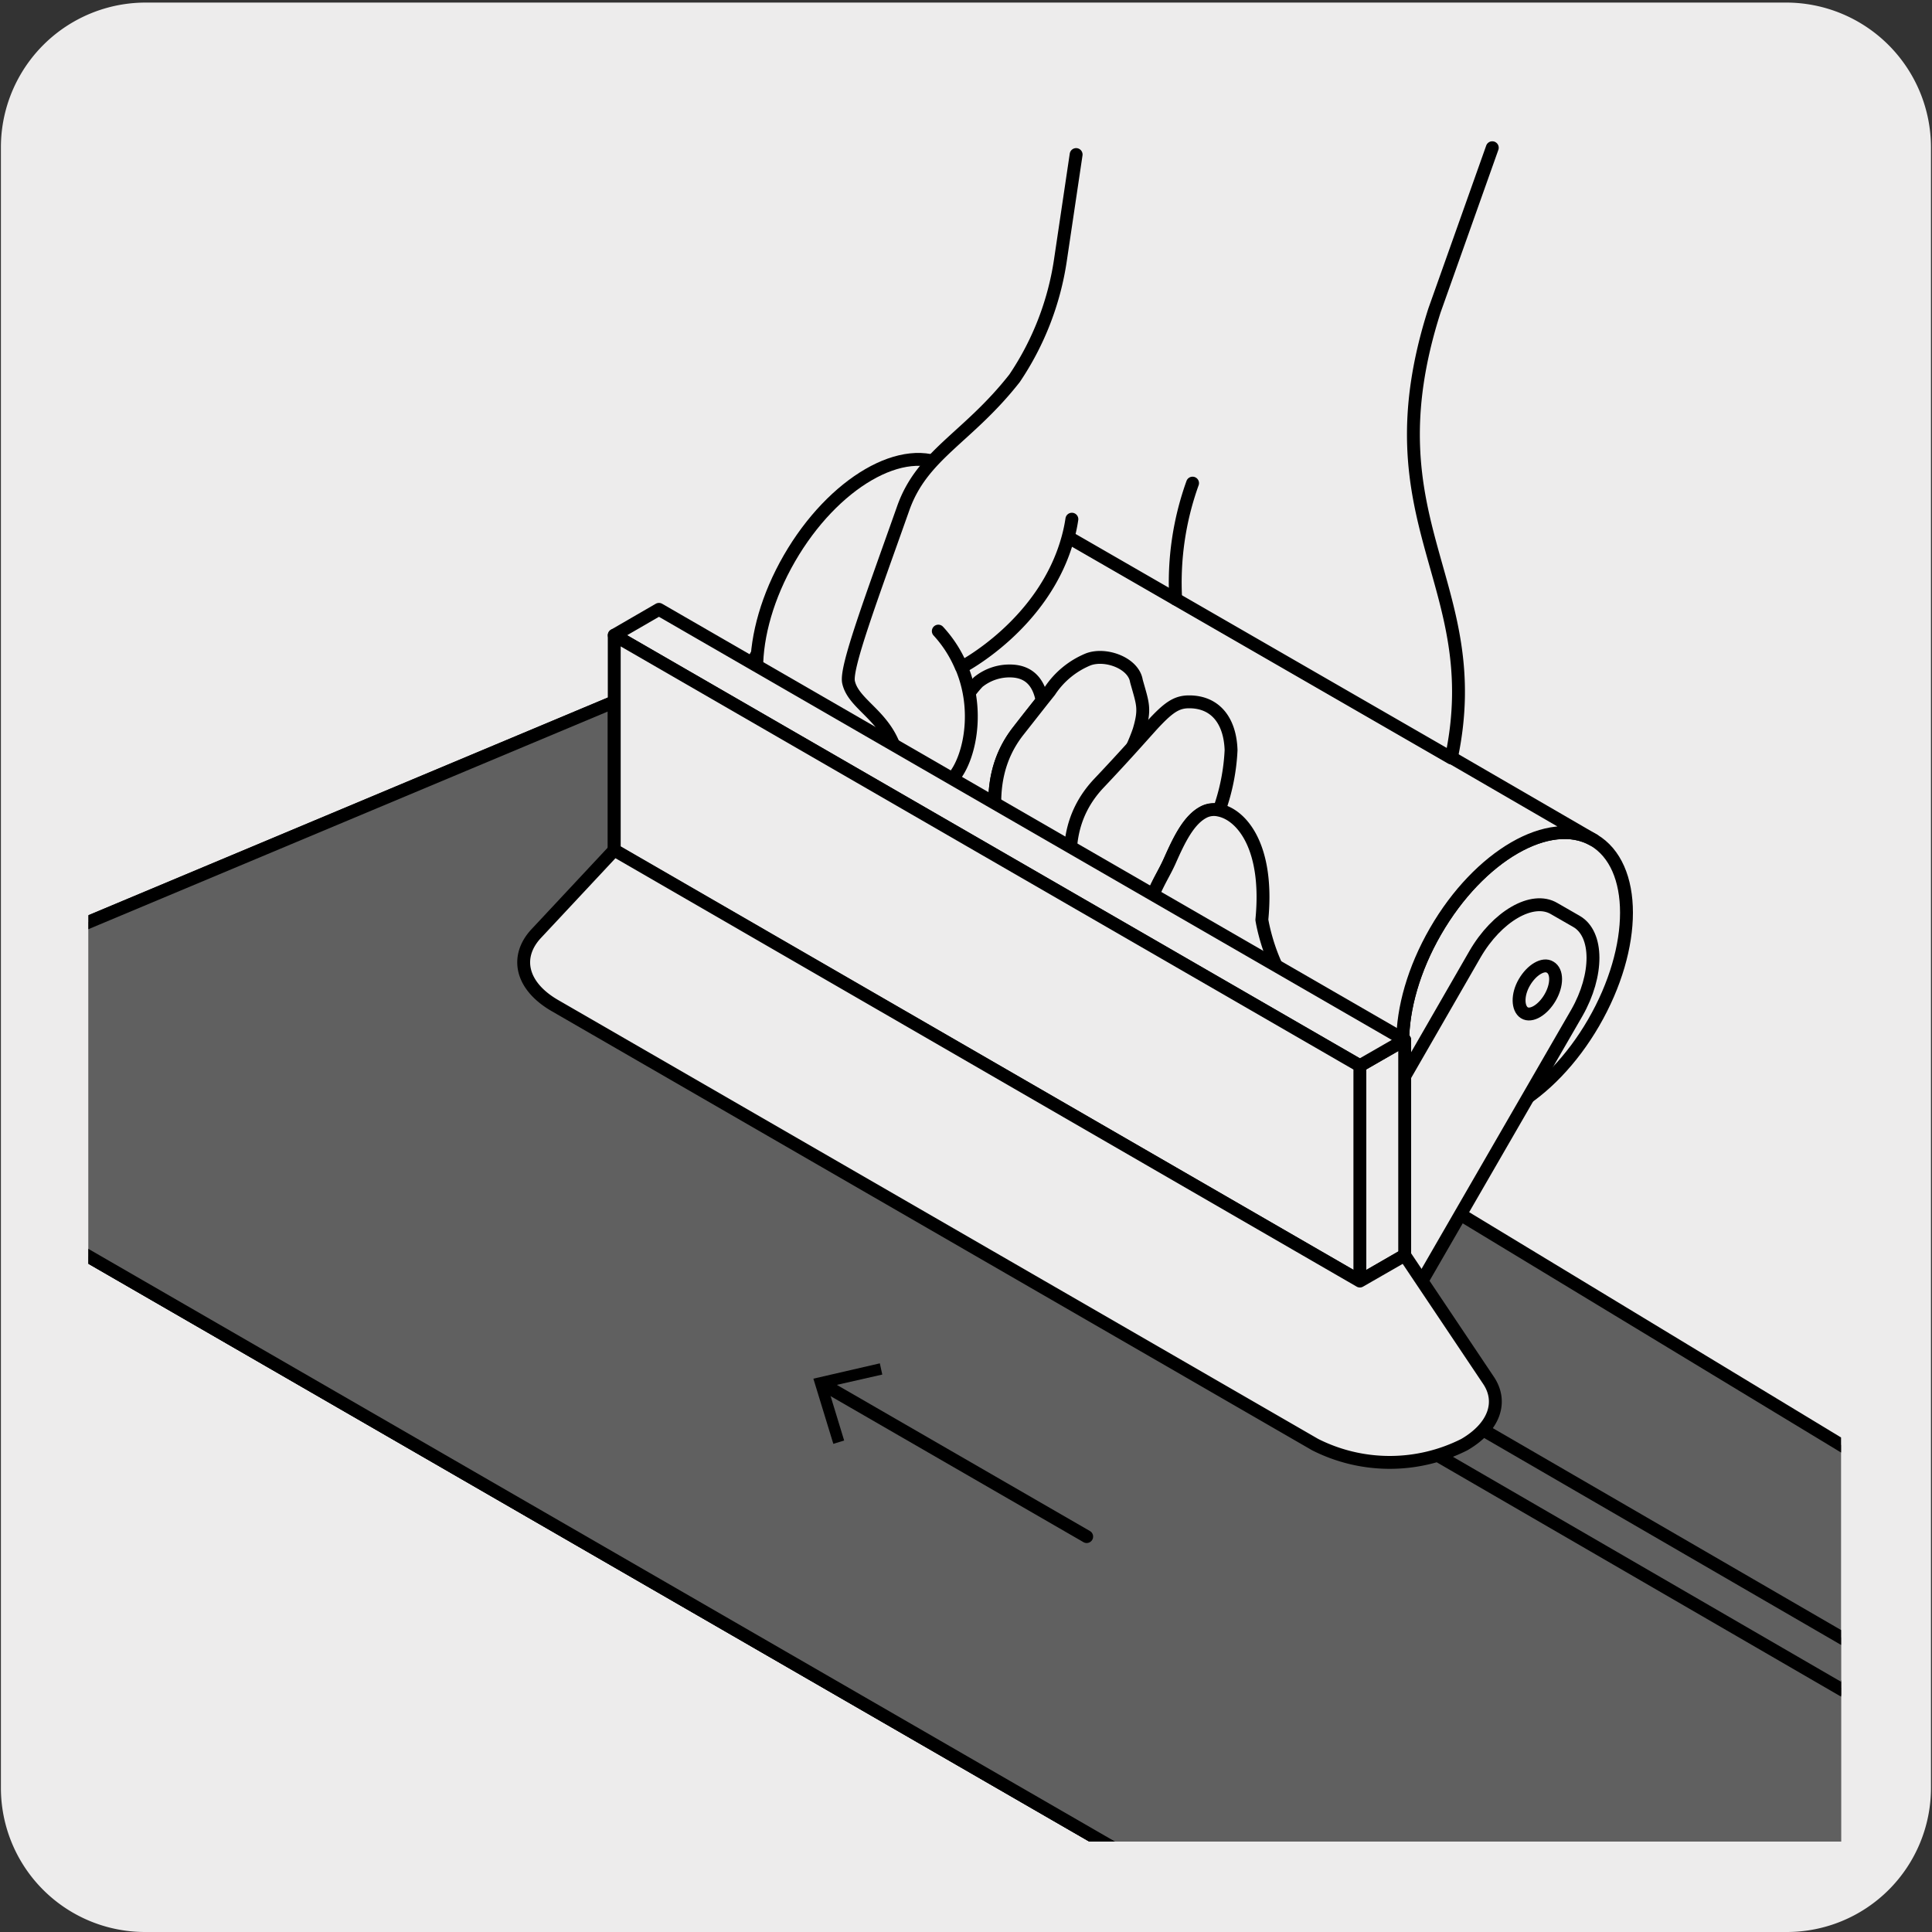
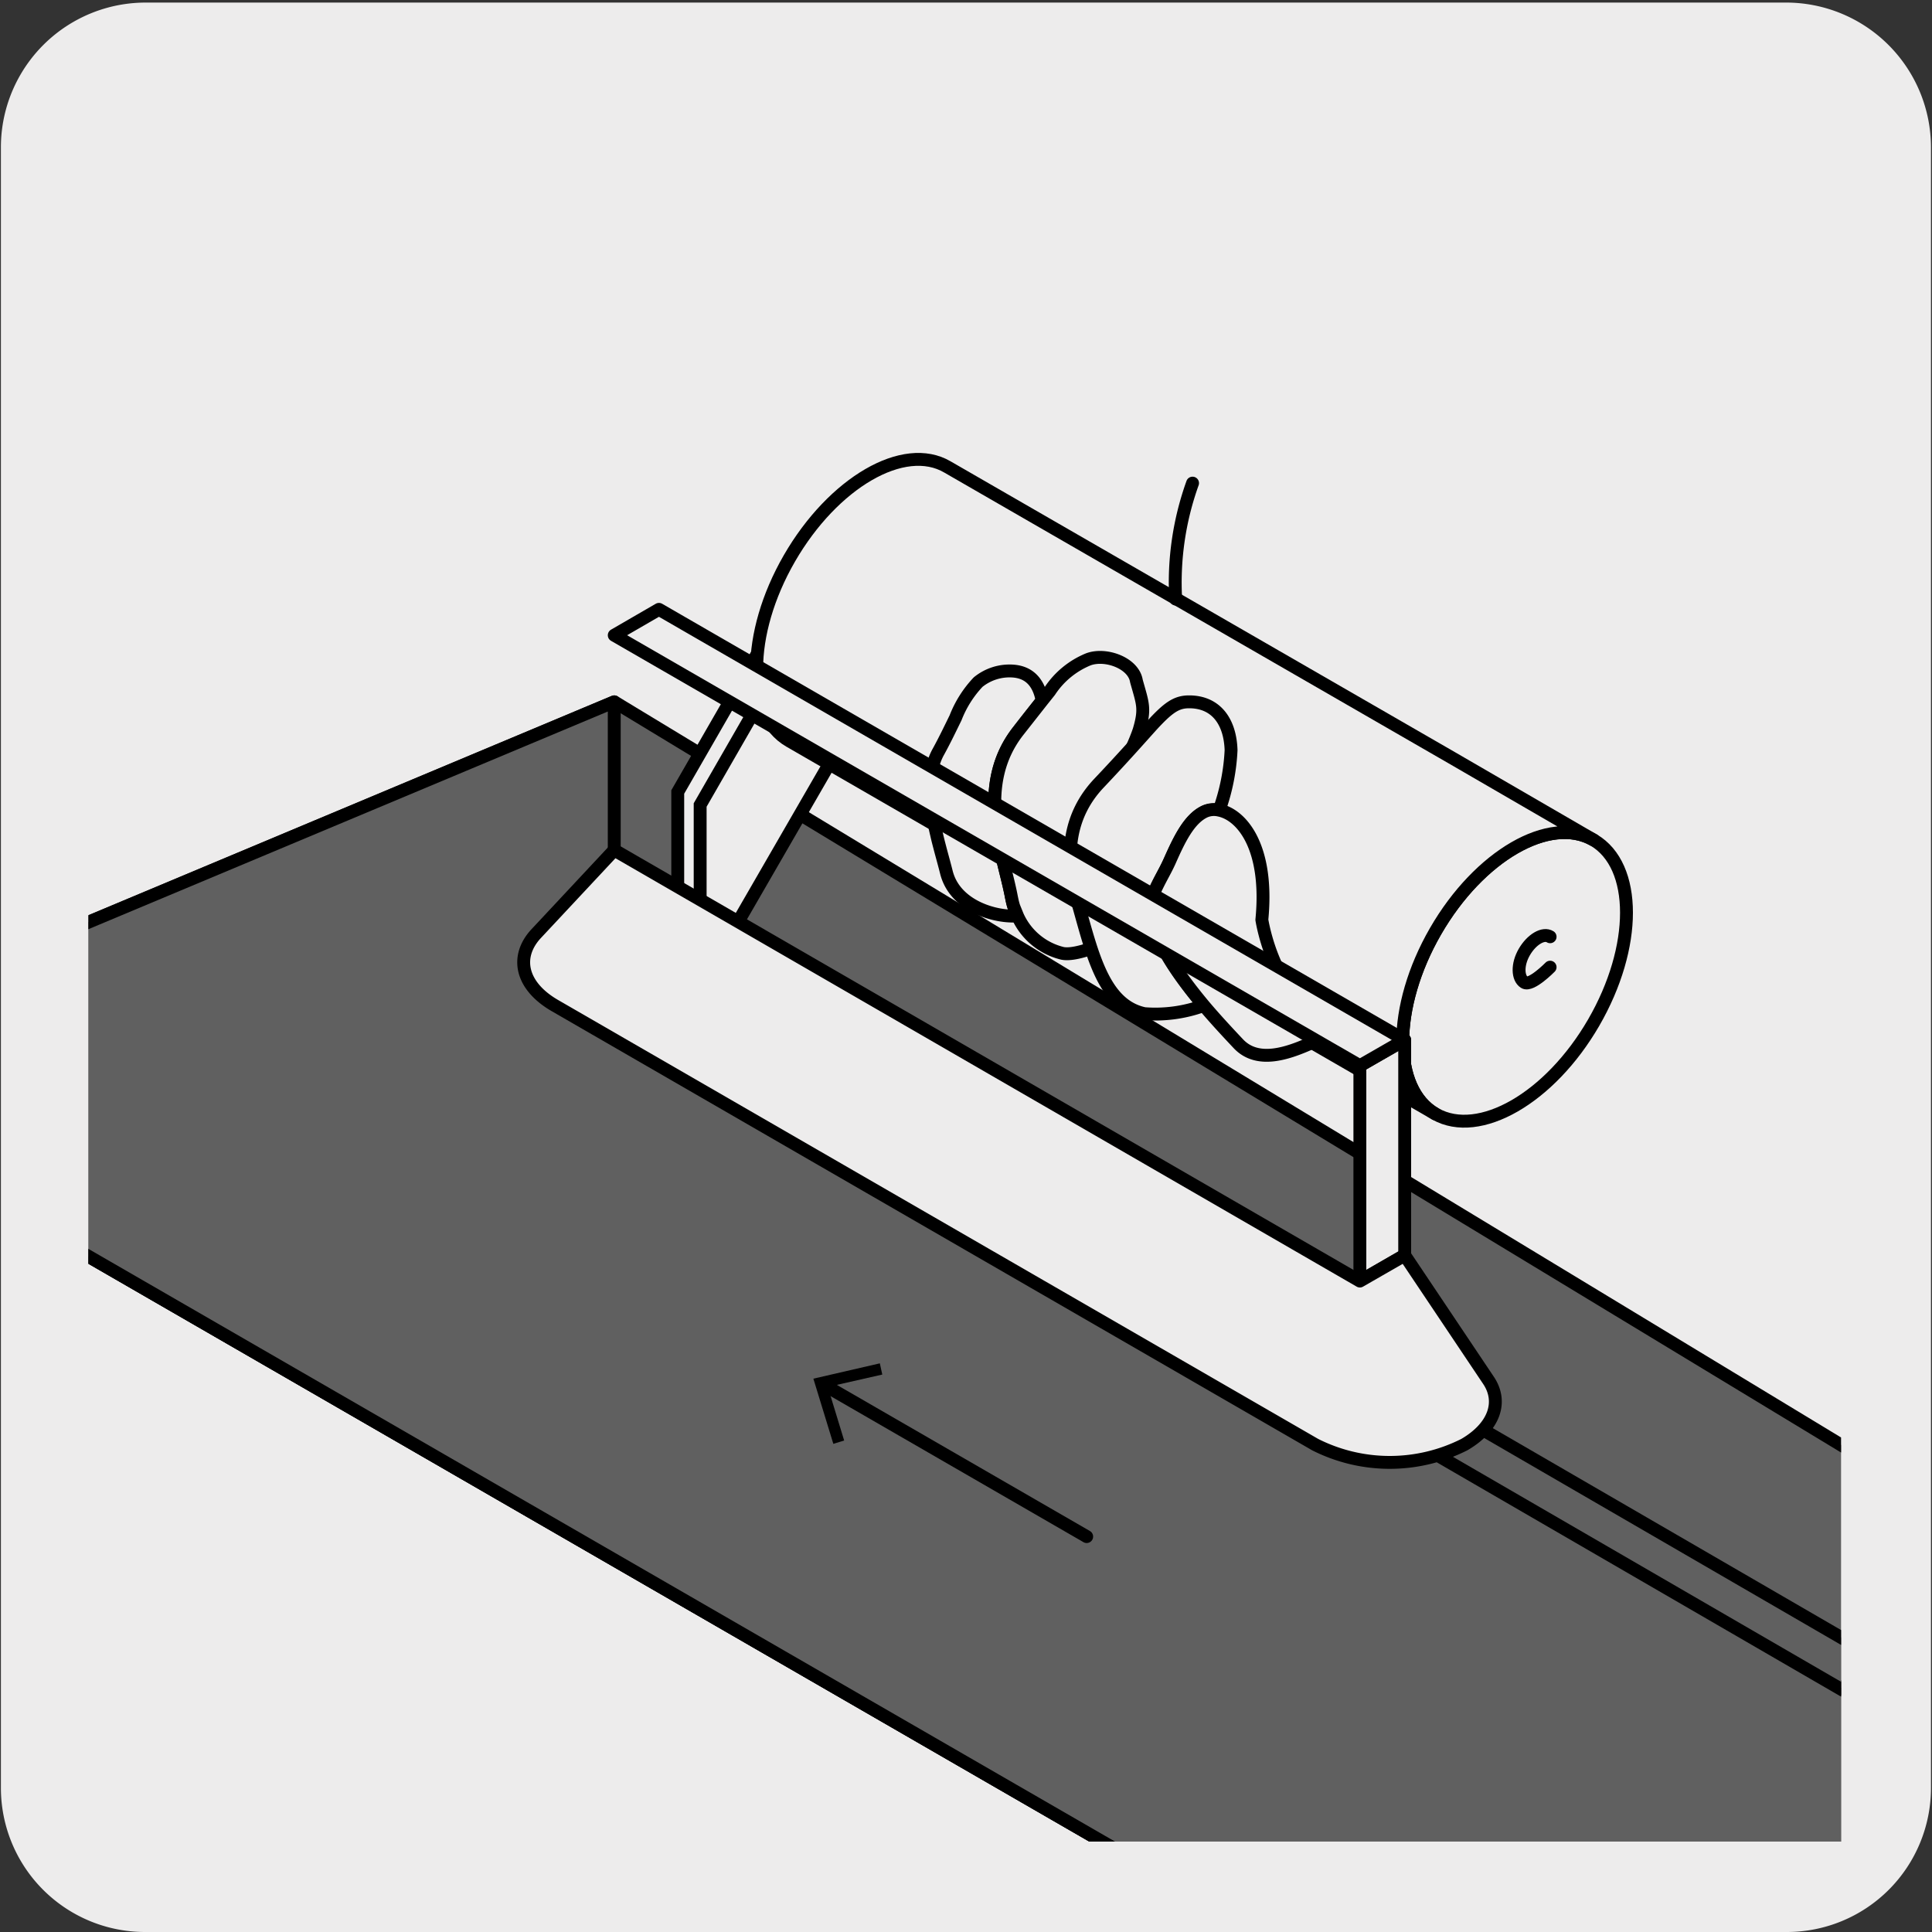
<svg xmlns="http://www.w3.org/2000/svg" viewBox="0 0 150 150">
  <rect x="0" y="0" width="150" height="150" fill="#333333" stroke="none" />
  <defs>
    <style>.cls-1,.cls-5{fill:none;}.cls-2,.cls-6,.cls-7{fill:#edecec;}.cls-3{clip-path:url(#clip-path);}.cls-4,.cls-9{fill:#606060;}.cls-4,.cls-5,.cls-6,.cls-7,.cls-9{stroke:#000;}.cls-4,.cls-5,.cls-7,.cls-9{stroke-linecap:round;stroke-linejoin:round;}.cls-6{stroke-miterlimit:10;}.cls-8{clip-path:url(#clip-path-2);}.cls-9{stroke-width:1.04px;}</style>
    <clipPath id="clip-path">
      <rect class="cls-1" x="6.87" y="8.89" width="136.07" height="134.09" />
    </clipPath>
    <clipPath id="clip-path-2">
      <rect class="cls-1" x="176.96" y="9.56" width="135.41" height="133.1" />
    </clipPath>
  </defs>
  <title>15424-01</title>
  <g id="Capa_2" data-name="Capa 2">
    <path class="cls-2" d="M11.32.2H138.64a11.25,11.25,0,0,1,11.28,11.21v127.4A11.19,11.19,0,0,1,138.73,150H11.27A11.19,11.19,0,0,1,.07,138.81h0V11.44A11.24,11.24,0,0,1,11.32.2Z" />
  </g>
  <g id="Capa_3" data-name="Capa 3">
    <g class="cls-3">
      <polyline class="cls-4" points="170.03 128.6 47.69 54.49 -19.17 82.51 117.65 161.5" />
      <polyline class="cls-5" points="117.65 161.5 -19.17 82.51 -19.17 110.01" />
      <polyline class="cls-4" points="117.65 161.5 -19.17 82.51 47.69 54.49 47.69 74.99 155 138.14" />
      <polyline class="cls-4" points="158.01 135.87 108.85 107.37 105.38 109.38 155 138.14" />
      <path class="cls-6" d="M68.76,40.58c-1.69-1-4.44.6-6.14,3.54l-10,17.37V75.67l16.17-28C70.46,44.73,70.46,41.56,68.76,40.58Z" />
      <path class="cls-6" d="M70.5,41.58c-1.7-1-4.44.61-6.14,3.54l-10,17.38V76.67l16.17-28C72.2,45.73,72.2,42.56,70.5,41.58Z" />
      <path class="cls-7" d="M123.73,65.22c3.4,2,3.4,8.31,0,14.18s-8.89,9-12.28,7.09-3.39-8.3,0-14.18S120.34,63.26,123.73,65.22Z" />
      <path class="cls-7" d="M111.45,86.49c-3.39-1.95-3.39-8.3,0-14.18s8.89-9.05,12.28-7.09l-11-6.38L73.57,36.26c-3.39-2-8.89,1.22-12.28,7.09s-3.39,12.22,0,14.18Z" />
-       <path class="cls-7" d="M122.4,71.54l-1.74-1c-1.69-1-4.44.61-6.14,3.54l-10,17.37,1.74,1v14.18l16.17-28C124.1,75.7,124.1,72.52,122.4,71.54Z" />
-       <path class="cls-7" d="M120.35,75.09c.57.32.57,1.38,0,2.36s-1.48,1.51-2,1.18-.57-1.38,0-2.36,1.48-1.51,2-1.18" />
+       <path class="cls-7" d="M120.35,75.09s-1.48,1.51-2,1.18-.57-1.38,0-2.36,1.48-1.51,2-1.18" />
      <path class="cls-7" d="M79,71.11l-.28-.69c-.14-.41-.2-.86-.31-1.34-.69-3.19-2.57-8.19.62-12.29.76-1,1.37-1.75,1.88-2.4-.3-1.64-1.21-2.22-2.28-2.29a3.87,3.87,0,0,0-2.69.86,8.53,8.53,0,0,0-1.75,2.77c-.37.75-.78,1.62-1.32,2.61-1,1.76-.68,4.24-.15,6.46.09.41.2.81.3,1.2.16.6.32,1.17.45,1.69C74.12,70.38,77.34,71.25,79,71.11Z" />
      <path class="cls-7" d="M89.44,71.62c-1.26.45-5.32,2.71-6.94,2.4A5.14,5.14,0,0,1,79,71.11l-.28-.69c-.14-.41-.2-.86-.31-1.34-.69-3.19-2.56-8.19.62-12.29l1.88-2.39.59-.74a6.56,6.56,0,0,1,3-2.47c1.35-.5,3.51.29,3.73,1.68.49,1.76.71,2.13.21,3.82,0,0-1.34,4.17-4.09,5.94C84.3,63.85,88.13,67.43,89.44,71.62Z" />
      <path class="cls-7" d="M93.45,78.07c-3.37-4-4.65-6.91-3.88-8.67.47-1.1.84-1.61,1.24-2.52.74-1.64,1.51-3.31,2.76-3.87a1.83,1.83,0,0,1,1.08-.09,16.07,16.07,0,0,0,.93-4.68c-.07-2.2-1.15-3.75-3.26-3.75-1,0-1.63.46-2.91,1.85-.9,1-2.14,2.41-4.09,4.47-2.38,2.52-2.51,5.51-1.95,8.22,1.29,4.23,2,8.93,5.48,9.67A10.92,10.92,0,0,0,93.45,78.07Z" />
      <path class="cls-7" d="M101.64,81.05c-1.7.74-4,1.55-5.48,0-1-1.06-1.92-2.06-2.71-3q-5-6-3.89-8.68c.48-1.09.84-1.61,1.25-2.51.73-1.65,1.51-3.31,2.76-3.87a1.76,1.76,0,0,1,1.08-.09c1.7.34,3.88,2.77,3.32,8.51,0,0,.62,4.06,3,6.3C101,77.73,103.84,80.09,101.64,81.05Z" />
-       <path class="cls-7" d="M115.86,11.47l-4.49,12.64c-5.28,16.53,4.19,21.15,1.31,34.74L82.93,41.7a12.21,12.21,0,0,0,.29-1.39,12.21,12.21,0,0,1-.29,1.39c-1.81,6.78-8.29,10.11-8.29,10.11A9.53,9.53,0,0,0,72.85,49a9.53,9.53,0,0,1,1.79,2.78c1.71,4,.26,8.37-1.22,9.08-.75.6-3,.65-3.85-2.47-.81-2.85-3.31-3.68-3.69-5.43-.24-1.13,1.72-6.36,4.24-13.48,1.48-4.21,5-5.46,8.65-10.11a22.24,22.24,0,0,0,3.56-9.17L83.55,12" />
      <polygon class="cls-7" points="109.06 97.45 109.06 80.74 105.58 82.74 105.58 99.46 109.06 97.45" />
      <polygon class="cls-7" points="51.16 47.31 109.06 80.74 105.58 82.74 47.69 49.32 51.16 47.31" />
-       <polygon class="cls-7" points="105.58 99.45 47.69 66.03 47.69 49.32 105.58 82.75 105.58 99.45" />
      <path class="cls-7" d="M91.28,46.51a22.84,22.84,0,0,1,1.31-9" />
      <path class="cls-7" d="M41.57,72.55c-1.59,1.78-1.1,4,1.49,5.51l59.05,34.1a12.84,12.84,0,0,0,11.58,0c2.34-1.36,3-3.33,1.87-5l-6.5-9.7-3.48,2L47.69,66Z" />
      <line class="cls-5" x1="84.37" y1="119.3" x2="63.97" y2="107.52" />
      <polygon points="68.31 105.85 68.5 106.72 64.27 107.68 65.54 111.84 64.7 112.1 63.15 107.04 68.31 105.85" />
    </g>
    <g class="cls-8">
      <line class="cls-9" x1="327.95" y1="19.76" x2="145.26" y2="125.24" />
      <path class="cls-9" d="M145.26,125.24,328,19.76l1.62,33.71c-2.1,1.21-6.71,4.71-7.81,5.32-1.88,1-2.63.51-3.85,1.26-.74.46-.86,1.59-1.29,1.8s-1.82.28-2.61,1c-.61.58-2,.74-2.56,1s-1.64,3.25-2.53,3.94c-1.21.94-2.54-.16-2.85,0-.55.31-3.91.47-4.45.78s-3.61,5.22-4.09,5.47c-2.37,1.24-3.26.37-4,.69S291,77,290.38,77.29a61.15,61.15,0,0,1-5.94,2.32l-109.18,63-30-17.32" />
    </g>
  </g>
</svg>